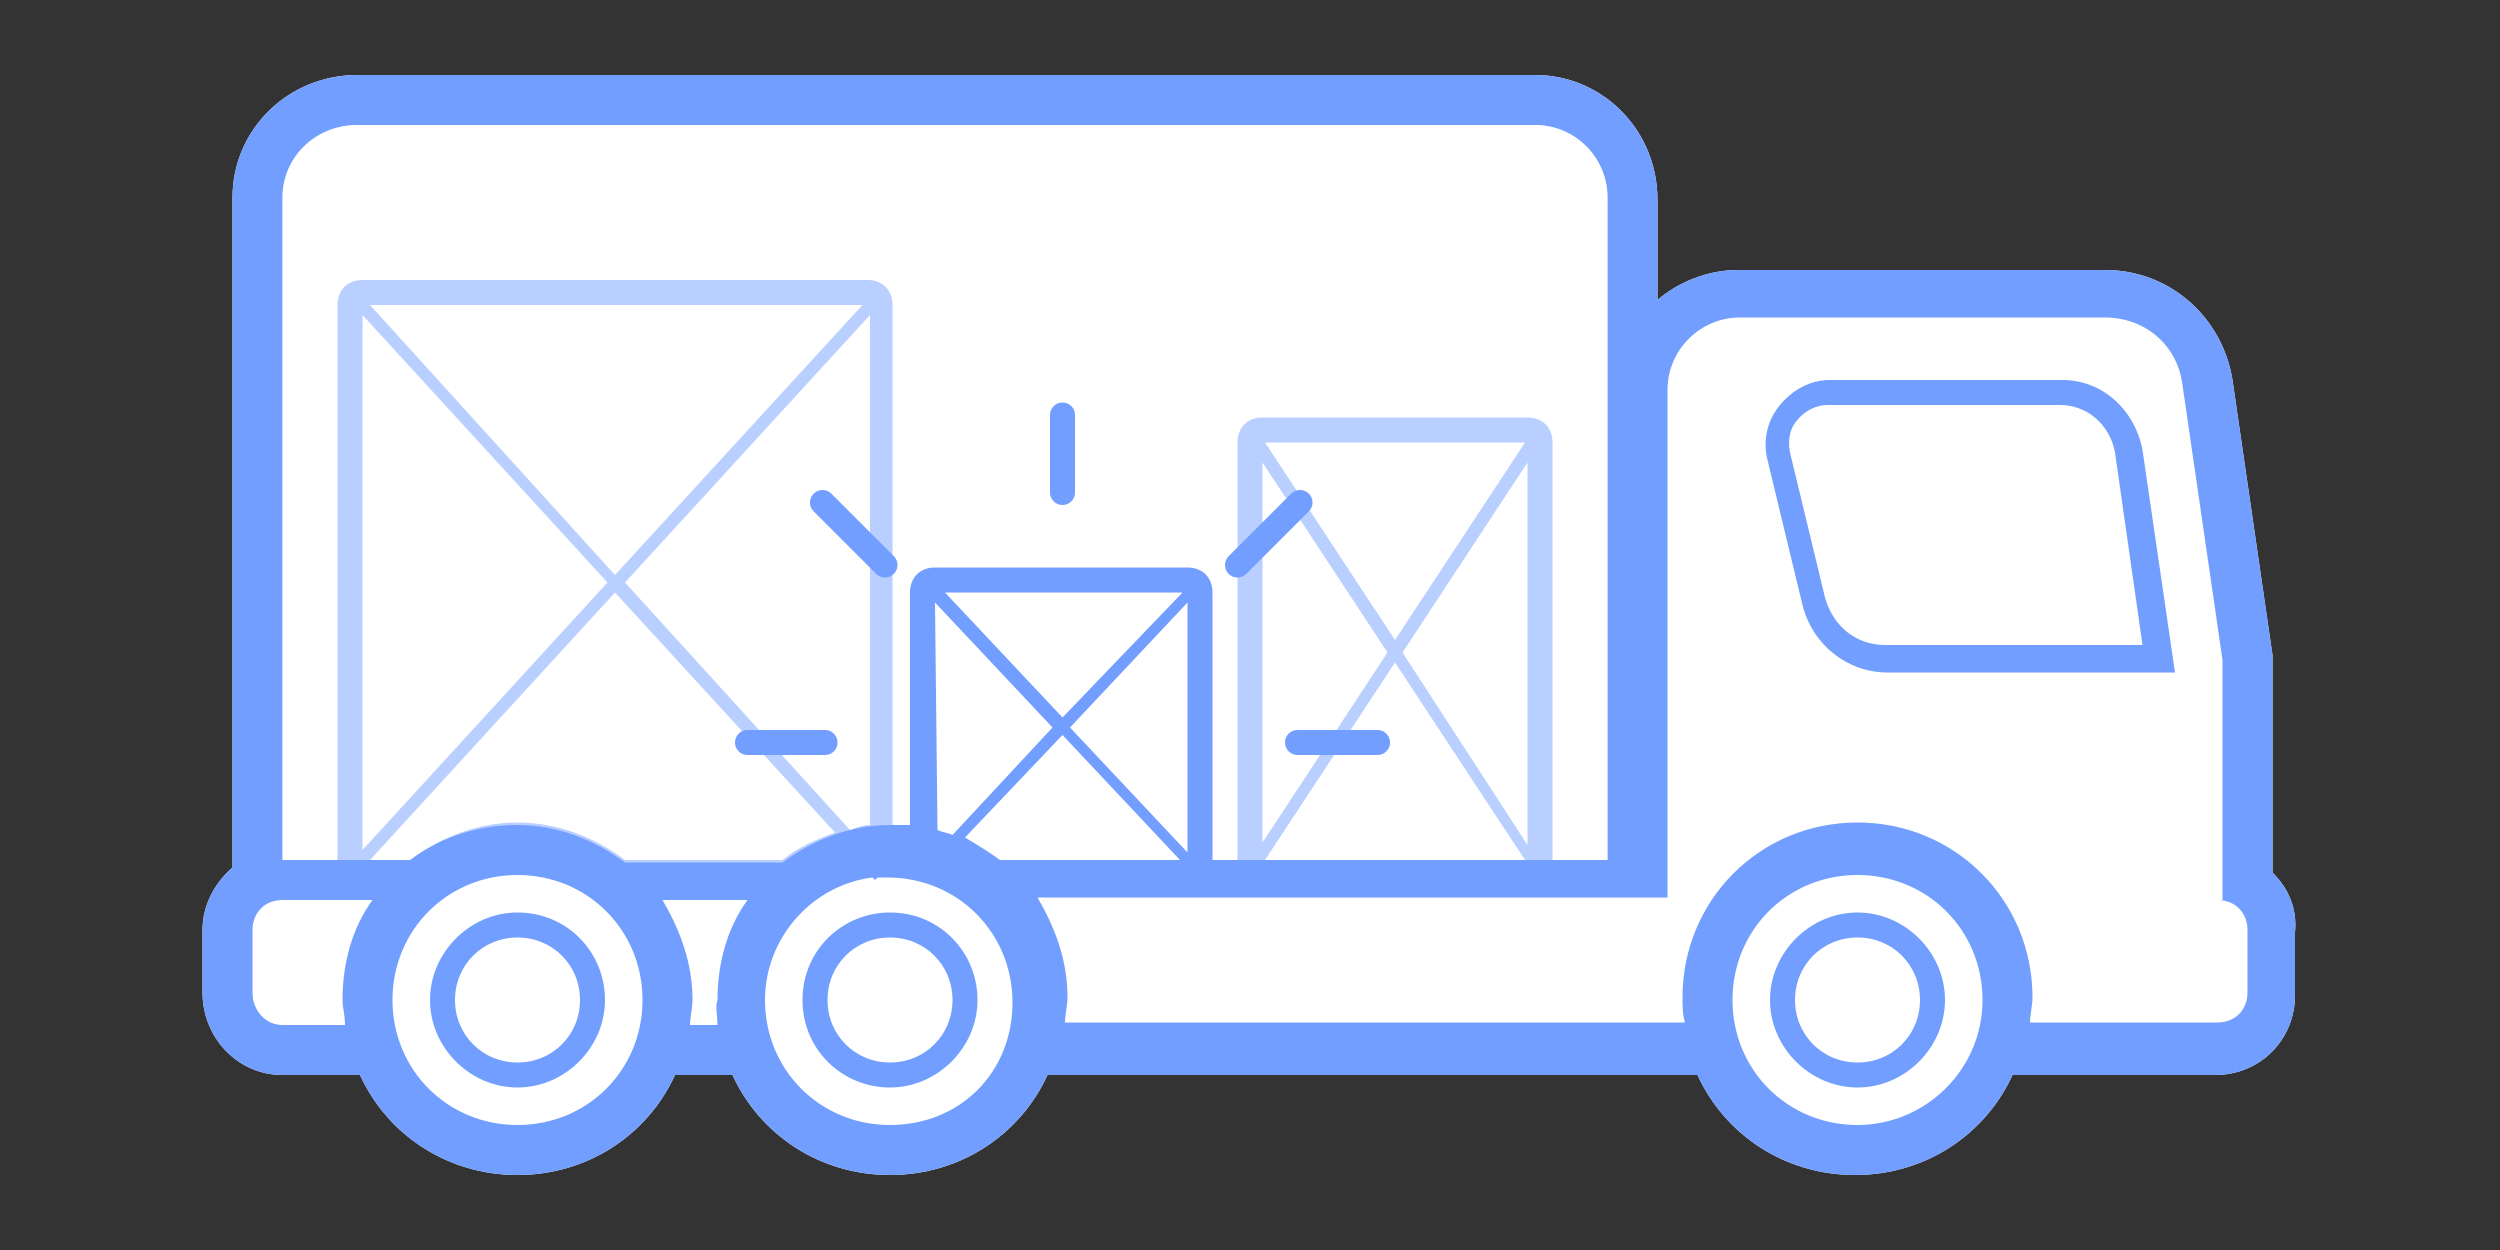
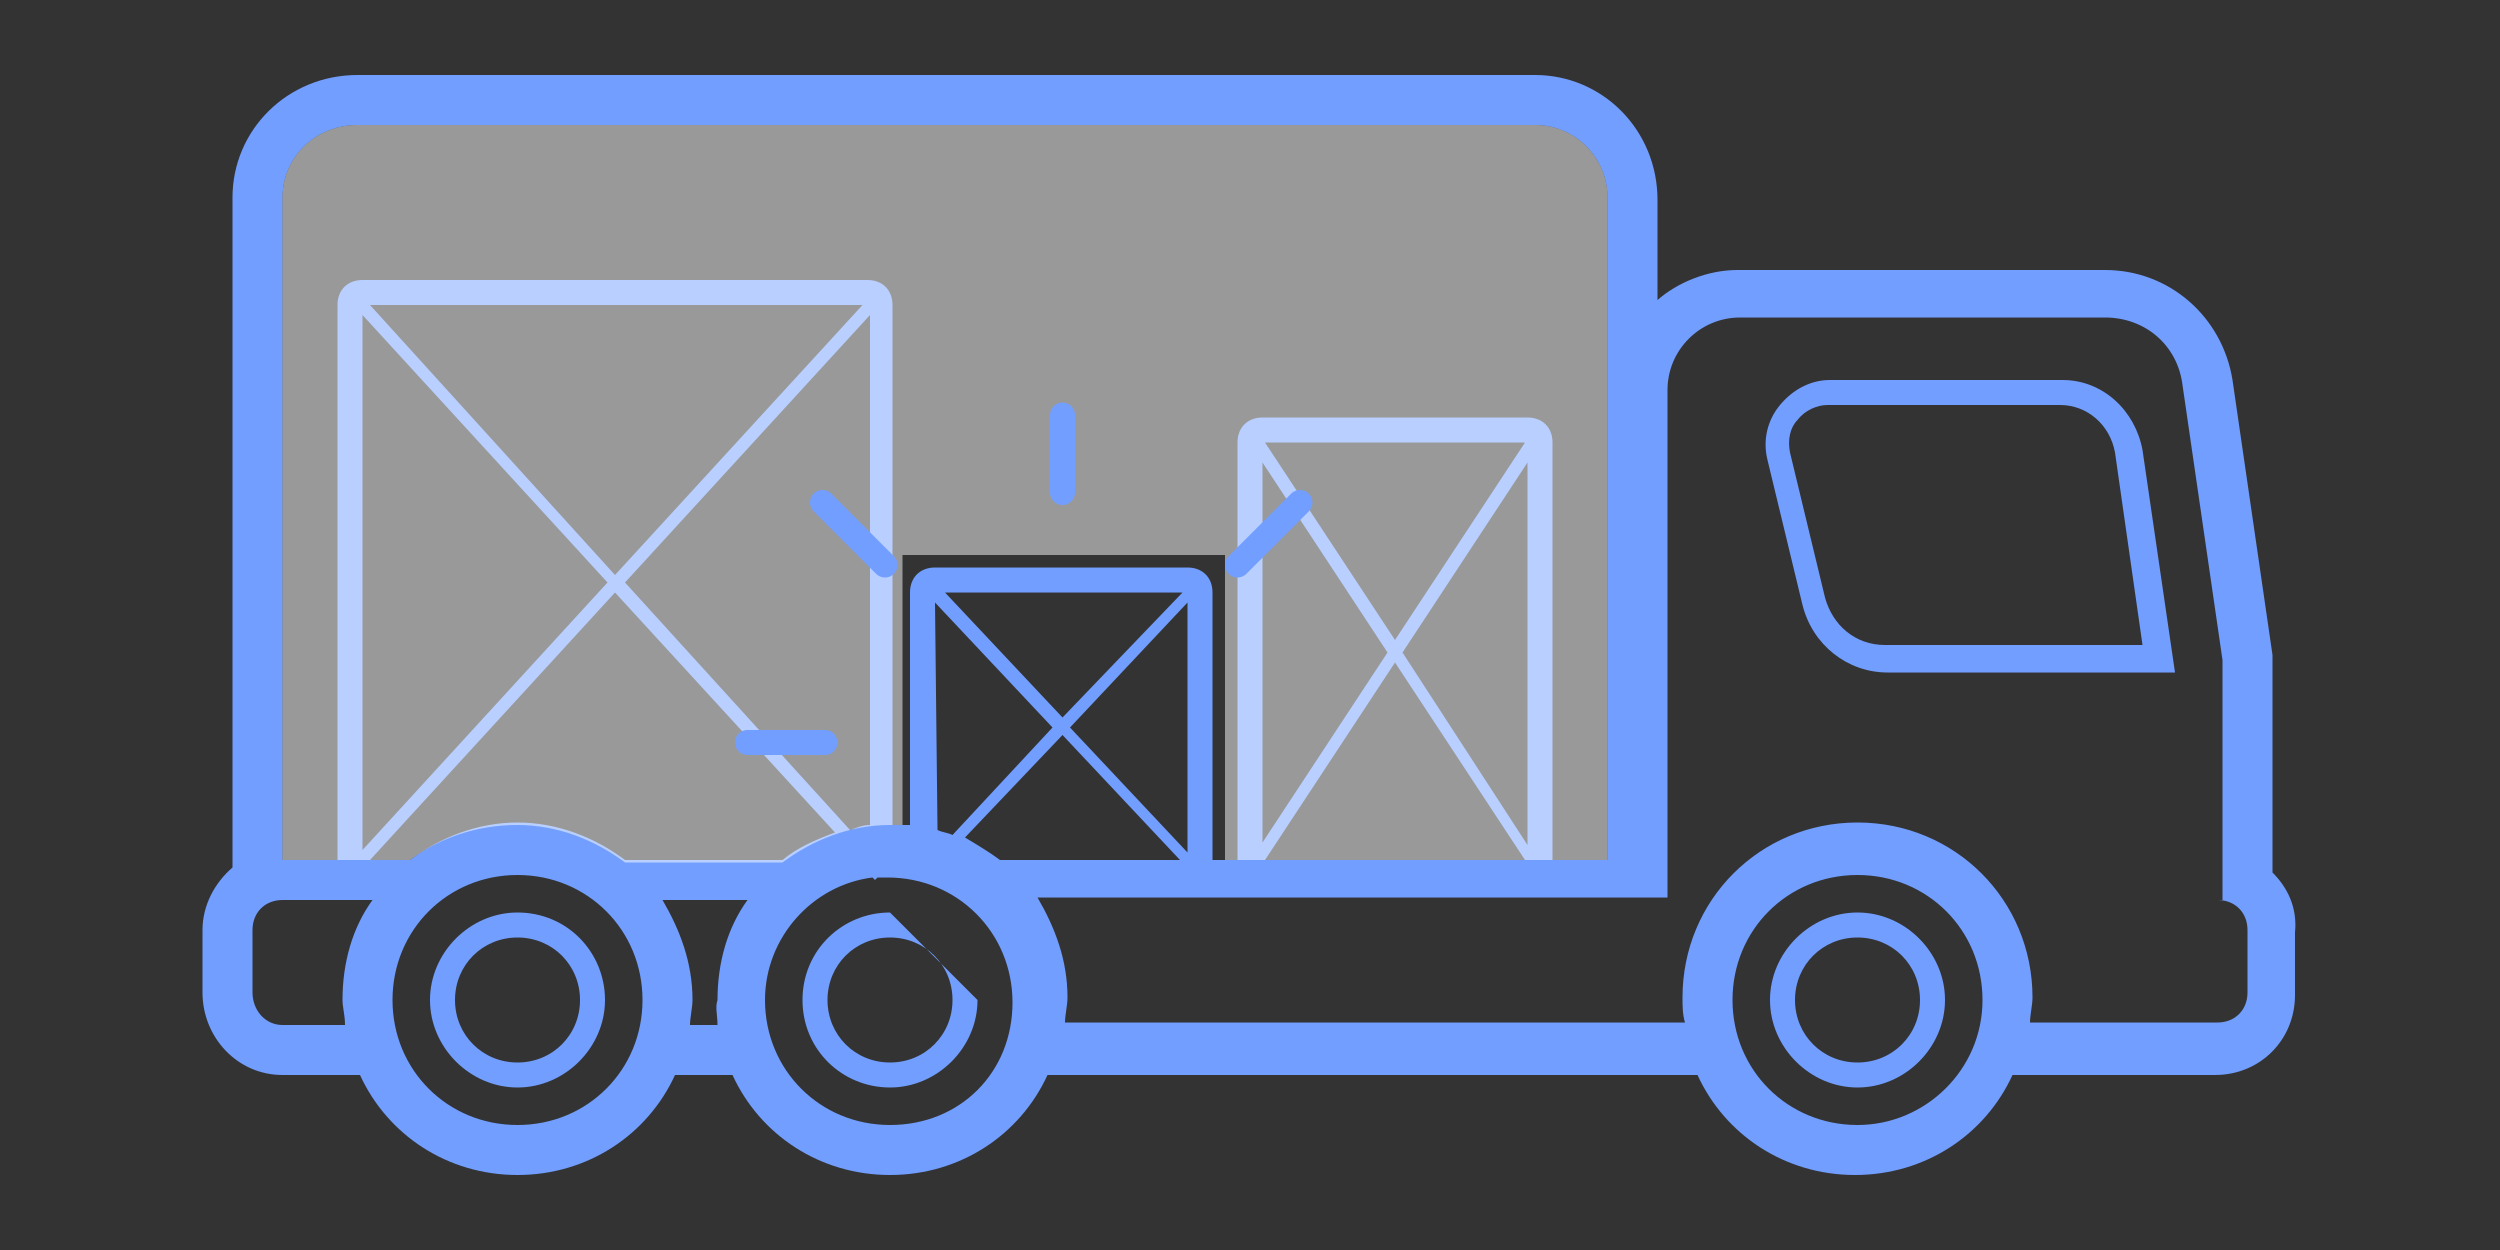
<svg xmlns="http://www.w3.org/2000/svg" version="1.1" id="icon-lots" x="0px" y="0px" viewBox="-965.1 976 100 50" style="enable-background:new -965.1 976 100 50;" xml:space="preserve">
  <rect x="-965.1" y="976" width="100" height="50" fill="#333333" stroke="none" />
  <style type="text/css">
	.st0{fill:#FFFFFF;}
	.st1{fill:#719EFF;}
	.st2{opacity:0.5;fill:#FFFFFF;enable-background:new    ;}
	.st3{fill:none;stroke:#719EFF;stroke-linecap:round;stroke-miterlimit:10;}
</style>
-   <path class="st0" d="M-874.2,1010.9v-8.5v-0.1v-0.1l-1.6-11c-0.4-2.5-2.5-4.4-5.1-4.4h-14.7c-1.2,0-2.4,0.5-3.2,1.2v-4  c0-2.8-2.2-5-4.9-5h-47.1c-2.8,0-5,2.2-5,4.9v26.8c-0.7,0.6-1.2,1.5-1.2,2.5v2.5c0,1.8,1.4,3.3,3.2,3.3h3.1c1.1,2.4,3.5,4,6.3,4  s5.2-1.6,6.3-4l0,0h2.3l0,0c1.1,2.4,3.5,4,6.3,4c2.8,0,5.2-1.6,6.3-4l0,0h10.8h15.2c1.1,2.4,3.5,4,6.3,4s5.2-1.6,6.3-4l0,0h8.1  c1.8,0,3.2-1.4,3.2-3.2v-2.5C-873.2,1012.3-873.6,1011.5-874.2,1010.9z" />
  <path class="st1" d="M-882.6,991.2h-9.3c-0.8,0-1.5,0.4-2,1c-0.5,0.6-0.7,1.4-0.5,2.2l1.4,5.8c0.4,1.6,1.8,2.7,3.4,2.7h11.5  l-1.3-8.9C-879.7,992.4-881,991.2-882.6,991.2z M-889.7,1001.8c-1.2,0-2.1-0.8-2.4-1.9l-1.4-5.8c-0.1-0.5,0-1,0.3-1.3  c0.3-0.4,0.8-0.6,1.2-0.6h9.3c1.1,0,2,0.8,2.2,1.9l1.1,7.7H-889.7z" />
  <path class="st1" d="M-890.8,1012.5c-1.9,0-3.5,1.6-3.5,3.5s1.6,3.5,3.5,3.5c1.9,0,3.5-1.6,3.5-3.5S-888.9,1012.5-890.8,1012.5z   M-890.8,1018.5c-1.4,0-2.5-1.1-2.5-2.5s1.1-2.5,2.5-2.5c1.4,0,2.5,1.1,2.5,2.5S-889.4,1018.5-890.8,1018.5z" />
-   <path class="st1" d="M-929.5,1012.5c-1.9,0-3.5,1.5-3.5,3.5s1.6,3.5,3.5,3.5c1.9,0,3.5-1.6,3.5-3.5S-927.5,1012.5-929.5,1012.5z   M-929.5,1018.5c-1.4,0-2.5-1.1-2.5-2.5s1.1-2.5,2.5-2.5c1.4,0,2.5,1.1,2.5,2.5S-928.1,1018.5-929.5,1018.5z" />
+   <path class="st1" d="M-929.5,1012.5c-1.9,0-3.5,1.5-3.5,3.5s1.6,3.5,3.5,3.5c1.9,0,3.5-1.6,3.5-3.5z   M-929.5,1018.5c-1.4,0-2.5-1.1-2.5-2.5s1.1-2.5,2.5-2.5c1.4,0,2.5,1.1,2.5,2.5S-928.1,1018.5-929.5,1018.5z" />
  <path class="st1" d="M-944.4,1012.5c-1.9,0-3.5,1.6-3.5,3.5s1.6,3.5,3.5,3.5c1.9,0,3.5-1.6,3.5-3.5S-942.4,1012.5-944.4,1012.5z   M-944.4,1018.5c-1.4,0-2.5-1.1-2.5-2.5s1.1-2.5,2.5-2.5c1.4,0,2.5,1.1,2.5,2.5S-943,1018.5-944.4,1018.5z" />
  <path class="st1" d="M-874.2,1010.9v-8.5v-0.1v-0.1l-1.6-11c-0.4-2.5-2.5-4.4-5.1-4.4h-14.7c-1.2,0-2.4,0.5-3.2,1.2v-4  c0-2.8-2.2-5-4.9-5h-47.1c-2.8,0-5,2.2-5,4.9v26.8c-0.7,0.6-1.2,1.5-1.2,2.5v2.5c0,1.8,1.4,3.3,3.2,3.3h3.1c1.1,2.4,3.5,4,6.3,4  s5.2-1.6,6.3-4l0,0h2.3l0,0c1.1,2.4,3.5,4,6.3,4c2.8,0,5.2-1.6,6.3-4l0,0h10.8h15.2c1.1,2.4,3.5,4,6.3,4s5.2-1.6,6.3-4l0,0h8.1  c1.8,0,3.2-1.4,3.2-3.2v-2.5C-873.2,1012.3-873.6,1011.5-874.2,1010.9z M-953.8,983.9c0-1.6,1.3-2.9,3-2.9h47.1  c1.6,0,2.9,1.3,2.9,2.9v26.5h-2.2v-16.7c0-0.6-0.4-1-1-1h-10.6c-0.6,0-1,0.4-1,1v16.7h-1v-10.7c0-0.6-0.4-1-1-1h-10.1  c-0.6,0-1,0.4-1,1v9.3l0,0c-0.2,0-0.4,0-0.7,0v-20.8c0-0.6-0.4-1-1-1h-20.2c-0.6,0-1,0.4-1,1v22.2h-2.2V983.9z M-909.6,1002.1  l-5,7.6v-15.2L-909.6,1002.1z M-904.1,1010.4h-10.4l5.2-7.9L-904.1,1010.4z M-909,1002.1l5-7.6v15.3L-909,1002.1z M-909.3,1001.6  l-5.2-7.9h10.4L-909.3,1001.6z M-917.6,1010.1l-4.7-5l4.7-5V1010.1z M-922.6,1004.7l-4.7-5h9.5L-922.6,1004.7z M-927.7,1000.1l4.7,5  l-4,4.3c-0.2-0.1-0.4-0.1-0.6-0.2L-927.7,1000.1L-927.7,1000.1z M-922.6,1005.4l4.7,5h-7.2l0,0c-0.4-0.3-0.9-0.6-1.4-0.9  L-922.6,1005.4z M-940.1,1010.4c-1.2-0.9-2.7-1.5-4.3-1.5c-1.6,0-3.1,0.6-4.3,1.5l0,0h-1.6l9.8-10.7l8.8,9.6  c-0.8,0.3-1.5,0.6-2.1,1.1l0,0H-940.1L-940.1,1010.4z M-940.8,999.3l-9.8,10.7v-21.4L-940.8,999.3z M-950.3,988.2h19.7l-9.9,10.8  L-950.3,988.2z M-940.1,999.3l9.8-10.7v20.4c-0.3,0-0.5,0.1-0.8,0.2L-940.1,999.3z M-951.3,1017h-2.5c-0.7,0-1.2-0.6-1.2-1.3v-2.5  c0-0.7,0.5-1.2,1.2-1.2h3.6c-0.8,1.1-1.2,2.5-1.2,4C-951.4,1016.3-951.3,1016.6-951.3,1017L-951.3,1017z M-944.4,1021  c-2.8,0-5-2.2-5-5s2.2-5,5-5s5,2.2,5,5S-941.6,1021-944.4,1021z M-936.4,1017h-1.1l0,0c0-0.3,0.1-0.7,0.1-1c0-1.5-0.5-2.8-1.2-4h3.4  c-0.8,1.1-1.2,2.5-1.2,4C-936.5,1016.3-936.4,1016.6-936.4,1017L-936.4,1017z M-929.5,1021c-2.8,0-5-2.2-5-5c0-2.5,1.9-4.6,4.3-4.9  l0.1,0.1l0.1-0.1c0.1,0,0.3,0,0.4,0c2.8,0,5,2.2,5,5C-924.6,1018.9-926.7,1021-929.5,1021z M-890.8,1021c-2.8,0-5-2.2-5-5s2.2-5,5-5  s5,2.2,5,5S-888.1,1021-890.8,1021z M-875.2,1015.7c0,0.7-0.5,1.2-1.2,1.2h-7.5l0,0c0-0.3,0.1-0.7,0.1-1c0-3.9-3.1-7-7-7  c-3.9,0-7,3.1-7,7c0,0.3,0,0.7,0.1,1l0,0h-14.7h-10.1l0,0c0-0.3,0.1-0.7,0.1-1c0-1.5-0.5-2.8-1.2-4h22.9h2.3v-20.3  c0-1.6,1.3-2.9,2.9-2.9h14.6c1.6,0,2.9,1.1,3.1,2.7l1.6,11v9.6h-0.2c0.7,0,1.2,0.5,1.2,1.2C-875.2,1013.2-875.2,1015.7-875.2,1015.7  z" />
  <path class="st1" d="M-928.7,1009" />
  <path class="st2" d="M-903.7,981h-47.1c-1.7,0-3,1.3-3,2.9v26.5h2.2h2.9c1.2-0.9,2.7-1.4,4.3-1.4c1.6,0,3.1,0.6,4.3,1.5h6.3  c1.2-0.9,2.7-1.5,4.3-1.5c0.2,0,0.3,0,0.5,0v-10.8h12.9v12.2h15.3v-26.5C-900.8,982.3-902.1,981-903.7,981z" />
  <line class="st3" x1="-922.6" y1="995.7" x2="-922.6" y2="992.6" />
  <line class="st3" x1="-929.7" y1="998.6" x2="-932.2" y2="996.1" />
  <line class="st3" x1="-915.6" y1="998.6" x2="-913.1" y2="996.1" />
  <line class="st3" x1="-932.1" y1="1005.7" x2="-935.2" y2="1005.7" />
-   <line class="st3" x1="-913.2" y1="1005.7" x2="-910" y2="1005.7" />
</svg>